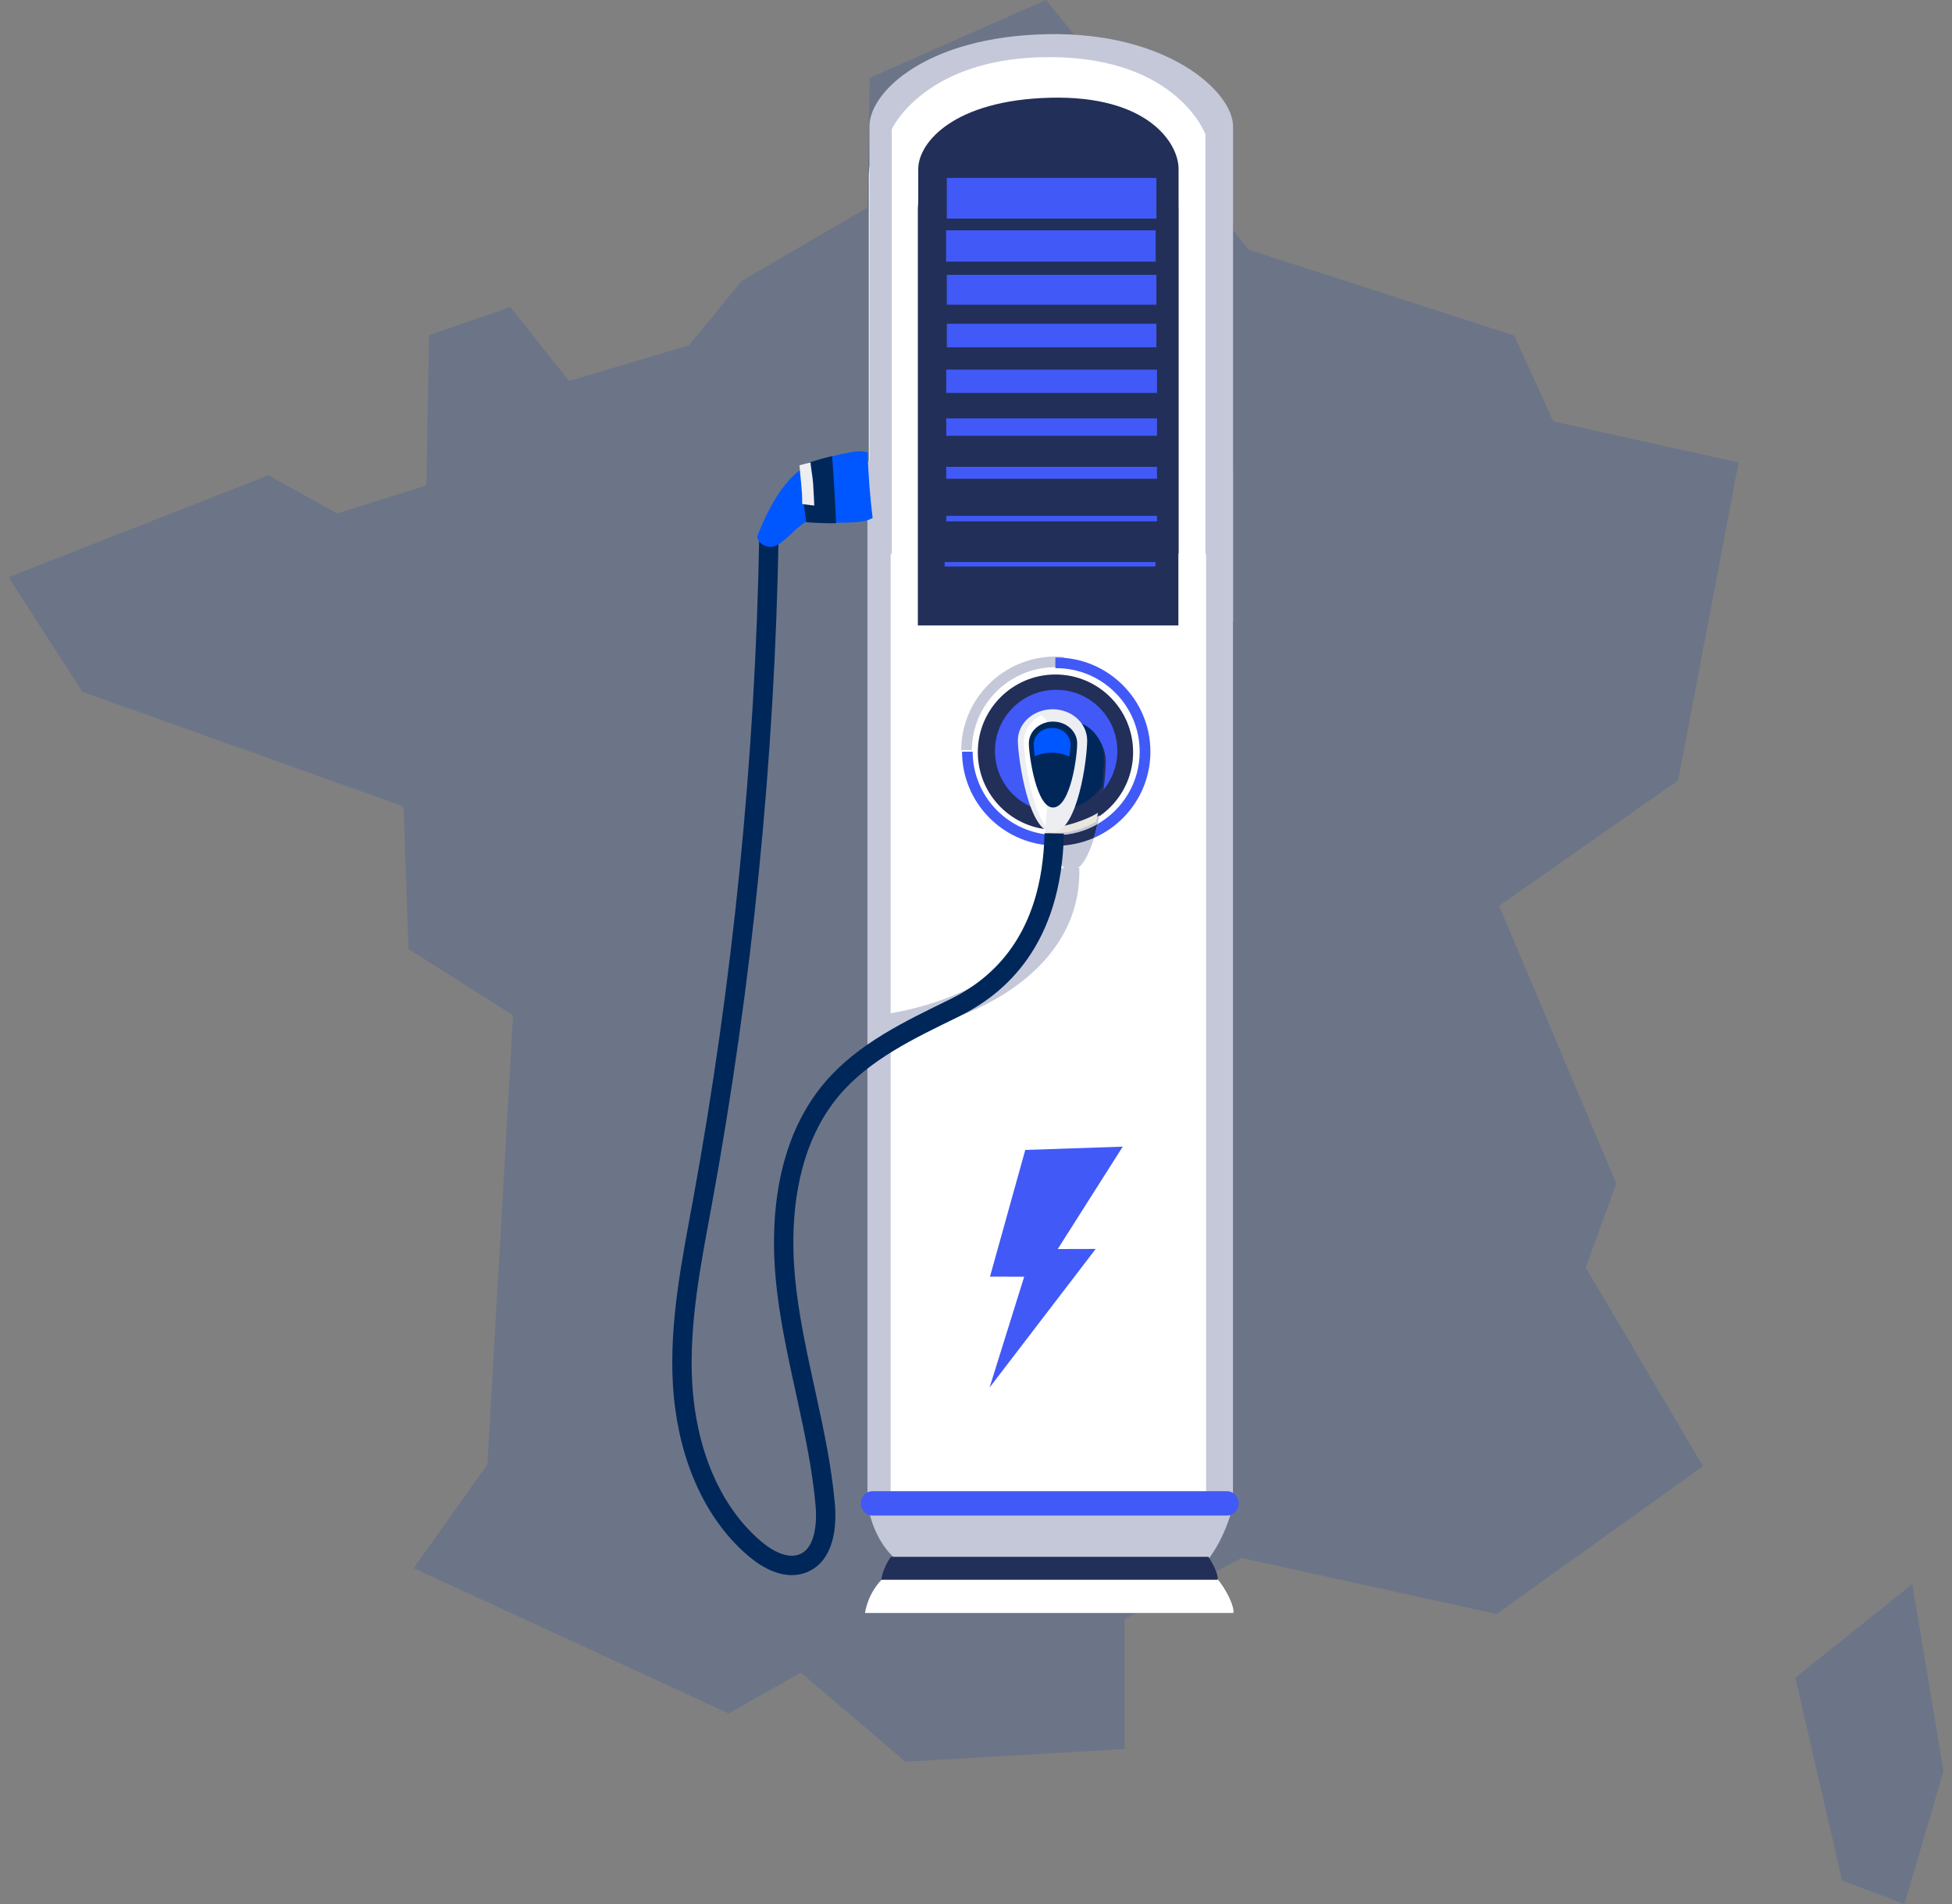
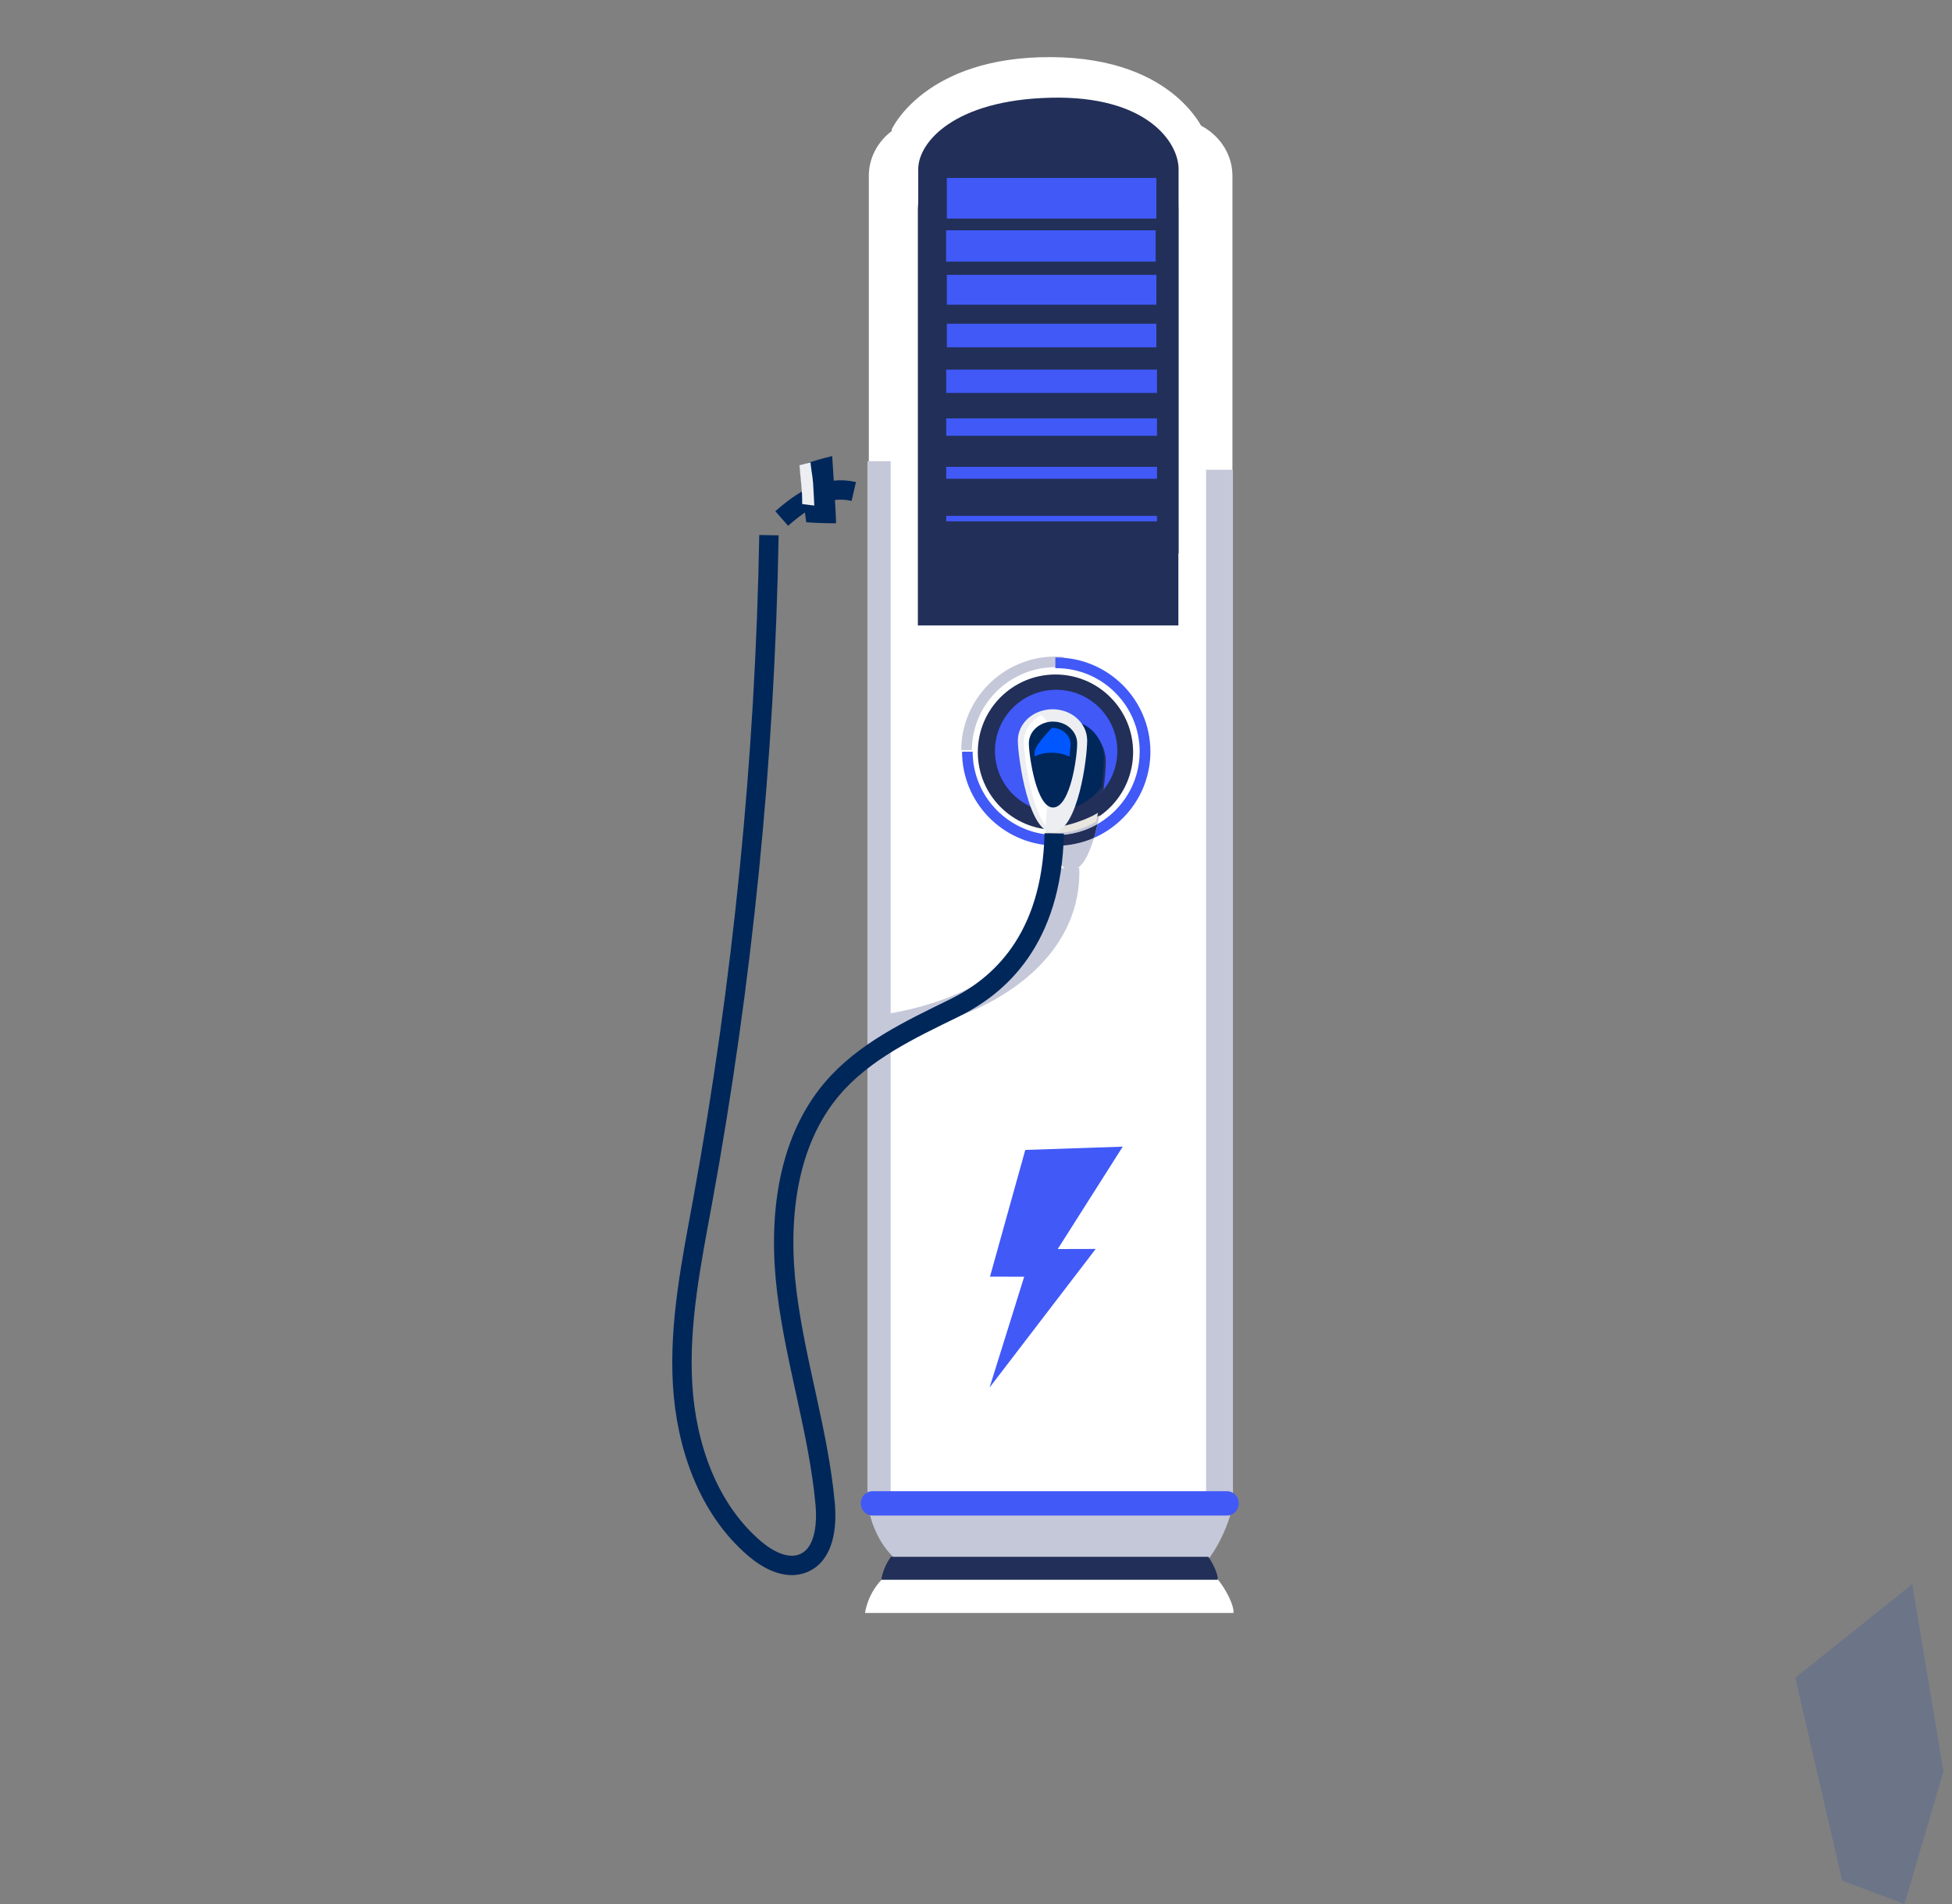
<svg xmlns="http://www.w3.org/2000/svg" width="41" height="40" viewBox="0 0 41 40" fill="none">
  <rect x="0" y="0" width="41" height="40" fill="#808080" stroke="none" />
  <g clip-path="url(#clip0_4071_408402)">
    <g opacity="0.5">
-       <path opacity="0.5" d="M21.969 0L18.269 1.635L18.215 4.364L15.577 5.902L14.468 7.255L11.953 8.004L10.722 6.451L9.009 7.04L8.956 10.198L7.083 10.786L5.638 9.984L0.179 12.126L1.731 14.534L8.474 16.942L8.581 19.939L10.776 21.33L10.237 30.763L8.688 32.944L15.301 35.995L16.823 35.139L19.018 37.011L23.62 36.744V34.014L26.082 32.731L31.434 33.908L35.769 30.802L33.308 26.628L33.949 24.863L31.488 19.029L35.249 16.393L36.518 9.717L32.626 8.853L31.806 7.05L26.232 5.246L21.969 0Z" fill="#2F529F" />
      <path opacity="0.5" d="M37.708 35.245L40.166 33.28L40.821 37.213L40.002 40L38.692 39.508L37.708 35.245Z" fill="#2F529F" />
    </g>
    <path d="M21.282 17.459C22.29 17.459 23.107 16.642 23.107 15.634C23.107 14.626 22.29 13.809 21.282 13.809C20.274 13.809 19.457 14.626 19.457 15.634C19.457 16.642 20.274 17.459 21.282 17.459Z" fill="#4159F7" />
    <path d="M25.886 19.082V3.694C25.886 3.031 25.312 2.489 24.61 2.489H19.525C18.823 2.489 18.249 3.031 18.249 3.694V19.082H25.886Z" fill="white" />
-     <path d="M25.899 13.067V2.653C25.899 1.935 24.532 0.667 21.994 0.718C19.456 0.769 18.262 1.935 18.262 2.653V13.068H25.899V13.067Z" fill="#C5C8D9" />
    <path d="M25.319 14.418V2.822C25.319 2.822 24.735 1.215 22.079 1.2C19.423 1.185 18.731 2.715 18.731 2.715V14.418H25.32H25.319Z" fill="white" />
    <path d="M25.896 11.637H18.246V31.66H25.896V11.637Z" fill="white" />
    <path d="M24.751 13.14V4.382C24.751 3.902 24.351 3.51 23.864 3.51H20.166C19.677 3.51 19.279 3.902 19.279 4.382V13.14H24.753H24.751Z" fill="#222F58" />
    <path d="M22.169 17.433C23.07 17.433 23.8 16.702 23.8 15.801C23.8 14.9 23.07 14.17 22.169 14.17C21.268 14.17 20.538 14.9 20.538 15.801C20.538 16.702 21.268 17.433 22.169 17.433Z" fill="#222F58" />
    <path d="M22.184 17.062C22.894 17.062 23.469 16.487 23.469 15.777C23.469 15.067 22.894 14.491 22.184 14.491C21.474 14.491 20.898 15.067 20.898 15.777C20.898 16.487 21.474 17.062 22.184 17.062Z" fill="#4159F7" />
    <path d="M20.413 15.757C20.413 15.708 20.413 15.659 20.42 15.61C20.508 14.647 21.362 13.936 22.325 14.024L22.346 13.801C21.261 13.703 20.297 14.505 20.197 15.59C20.192 15.646 20.19 15.703 20.19 15.759H20.415L20.413 15.757Z" fill="#C5C8D9" />
    <path d="M22.205 17.111C22.307 17.087 22.408 17.065 22.508 17.038C22.559 17.023 22.608 17.008 22.658 16.988C22.707 16.97 22.754 16.949 22.799 16.921C22.886 16.869 22.968 16.806 23.043 16.738C23.092 16.692 23.135 16.639 23.179 16.588C23.21 16.336 23.227 16.121 23.227 16.006C23.227 15.578 22.907 15.232 22.512 15.232C22.117 15.232 21.797 15.578 21.797 16.006C21.797 16.203 21.841 16.71 21.938 17.197C22.025 17.162 22.115 17.134 22.207 17.113L22.205 17.111Z" fill="#222F58" />
    <path d="M24.163 15.79C24.163 14.7 23.276 13.813 22.185 13.813C22.179 13.813 22.174 13.813 22.167 13.813V14.037C22.167 14.037 22.179 14.037 22.185 14.037C23.153 14.037 23.938 14.824 23.938 15.79C23.938 16.441 23.581 17.008 23.054 17.311C23.031 17.411 23.007 17.508 22.979 17.602C23.676 17.295 24.163 16.6 24.163 15.791V15.79Z" fill="#4159F7" />
    <path d="M20.431 15.791H20.207C20.207 16.847 21.041 17.71 22.084 17.762C22.059 17.69 22.036 17.613 22.015 17.534C21.128 17.449 20.431 16.7 20.43 15.791H20.431Z" fill="#4159F7" />
    <path d="M23.054 17.311C23.067 17.251 23.081 17.19 23.094 17.129C23.044 17.155 22.997 17.183 22.948 17.206C22.851 17.251 22.753 17.288 22.651 17.321C22.549 17.354 22.448 17.38 22.343 17.401C22.239 17.423 22.133 17.438 22.028 17.447C22.017 17.447 22.005 17.447 21.994 17.447C22 17.477 22.01 17.506 22.017 17.534C22.072 17.539 22.128 17.542 22.185 17.542C22.502 17.542 22.799 17.457 23.054 17.31V17.311Z" fill="#C5C8D9" />
    <path d="M22.085 17.764C22.194 18.077 22.333 18.3 22.512 18.285C22.713 18.27 22.867 17.977 22.979 17.601C22.736 17.708 22.467 17.769 22.186 17.769C22.151 17.769 22.118 17.765 22.085 17.764Z" fill="#C5C8D9" />
    <path d="M22.185 17.544C22.128 17.544 22.072 17.541 22.017 17.536C22.038 17.615 22.061 17.692 22.085 17.764C22.118 17.765 22.151 17.769 22.185 17.769C22.467 17.769 22.736 17.708 22.979 17.602C23.007 17.508 23.031 17.411 23.054 17.311C22.799 17.459 22.502 17.544 22.185 17.544Z" fill="#222F58" />
    <path d="M18.566 33.137C18.211 33.475 18.17 33.886 18.17 33.886H25.907C25.928 33.76 25.781 33.419 25.545 33.137H18.566Z" fill="white" />
    <path d="M22.105 18.244C22.131 19.098 21.721 19.852 20.918 20.425C20.3 20.864 19.484 21.167 18.582 21.308V21.746C19.625 21.599 20.58 21.254 21.302 20.741C22.226 20.082 22.7 19.216 22.669 18.233L22.107 18.242L22.105 18.244Z" fill="#C5C8D9" />
    <path d="M25.897 31.473V9.868H25.333V31.471H18.708V9.689H18.22V31.471H18.206C18.206 31.471 18.308 32.985 19.677 33.116C21.044 33.247 24.792 33.116 24.792 33.116C25.319 33.154 25.787 32.148 25.883 31.662H25.897C25.897 31.662 25.901 31.496 25.897 31.475V31.473Z" fill="#C5C8D9" />
    <path d="M24.755 11.624V3.551C24.755 2.994 24.094 2.003 22.064 2.053C20.034 2.102 19.287 2.995 19.287 3.551V11.624H24.755Z" fill="#222F58" />
    <path d="M24.289 6.801H19.887V7.296H24.289V6.801Z" fill="#4159F7" />
    <path d="M24.289 5.774H19.887V6.402H24.289V5.774Z" fill="#4159F7" />
    <path d="M24.274 4.838H19.872V5.497H24.274V4.838Z" fill="#4159F7" />
    <path d="M24.289 3.738H19.887V4.592H24.289V3.738Z" fill="#4159F7" />
    <path d="M24.302 7.765H19.874V8.255H24.302V7.765Z" fill="#4159F7" />
    <path d="M24.302 8.789H19.874V9.155H24.302V8.789Z" fill="#4159F7" />
    <path d="M24.302 9.807H19.874V10.058H24.302V9.807Z" fill="#4159F7" />
    <path d="M24.302 10.837H19.874V10.952H24.302V10.837Z" fill="#4159F7" />
-     <path d="M24.269 11.807H19.841V11.901H24.269V11.807Z" fill="#4159F7" />
    <path d="M18.713 32.706C18.534 32.952 18.511 33.188 18.511 33.188H25.576C25.591 33.103 25.515 32.906 25.381 32.706H18.715H18.713Z" fill="#222F58" />
    <path d="M25.769 31.327H18.329C18.193 31.327 18.082 31.438 18.082 31.575V31.591C18.082 31.728 18.193 31.839 18.329 31.839H25.769C25.906 31.839 26.017 31.728 26.017 31.591V31.575C26.017 31.438 25.906 31.327 25.769 31.327Z" fill="#4159F7" />
    <path d="M21.535 24.158L23.582 24.089L22.217 26.24L23.014 26.238L20.785 29.15L21.512 26.822L20.794 26.82L21.535 24.158Z" fill="#4159F7" />
    <path d="M22.159 17.065C22.262 17.039 22.366 17.016 22.467 16.987C22.518 16.972 22.569 16.956 22.618 16.936C22.668 16.916 22.717 16.895 22.763 16.867C22.851 16.813 22.933 16.749 23.009 16.678C23.058 16.631 23.1 16.577 23.145 16.524C23.174 16.267 23.187 16.047 23.187 15.931C23.184 15.496 22.854 15.146 22.453 15.15C22.051 15.154 21.728 15.509 21.733 15.944C21.735 16.144 21.784 16.659 21.887 17.152C21.976 17.116 22.067 17.088 22.159 17.064" fill="#00275A" />
    <path d="M23.025 17.261C23.038 17.2 23.051 17.137 23.062 17.075C23.013 17.103 22.966 17.133 22.915 17.155C22.818 17.201 22.717 17.241 22.615 17.275C22.512 17.31 22.408 17.337 22.303 17.359C22.197 17.382 22.09 17.398 21.984 17.408C21.972 17.408 21.961 17.408 21.949 17.408C21.957 17.438 21.966 17.467 21.974 17.497C22.03 17.502 22.087 17.505 22.146 17.503C22.467 17.5 22.769 17.41 23.028 17.259" fill="#E8E6DE" />
    <path d="M22.835 15.549C22.838 15.911 22.643 17.447 22.125 17.485C21.607 17.523 21.382 15.924 21.379 15.562C21.376 15.2 21.698 14.905 22.1 14.9C22.502 14.895 22.831 15.187 22.835 15.549Z" fill="#ECEEF2" />
    <path d="M22.054 16.26C22.089 15.891 22.202 15.296 21.869 15.021C21.651 15.136 21.504 15.347 21.505 15.591C21.509 15.877 21.648 16.931 21.961 17.346C21.987 16.983 22.02 16.621 22.054 16.26Z" fill="white" />
    <path d="M22.113 15.159C21.833 15.162 21.607 15.368 21.61 15.621C21.613 15.873 21.769 16.99 22.13 16.964C22.492 16.938 22.628 15.865 22.625 15.613C22.623 15.36 22.394 15.157 22.113 15.16" fill="#00275A" />
-     <path d="M22.082 15.813C22.228 15.813 22.354 15.842 22.463 15.896C22.477 15.783 22.486 15.688 22.486 15.637C22.484 15.444 22.308 15.29 22.095 15.291C21.881 15.293 21.71 15.45 21.712 15.644C21.712 15.693 21.72 15.783 21.736 15.89C21.833 15.842 21.95 15.813 22.084 15.813" fill="#0057FF" />
+     <path d="M22.082 15.813C22.228 15.813 22.354 15.842 22.463 15.896C22.477 15.783 22.486 15.688 22.486 15.637C22.484 15.444 22.308 15.29 22.095 15.291C21.712 15.693 21.72 15.783 21.736 15.89C21.833 15.842 21.95 15.813 22.084 15.813" fill="#0057FF" />
    <path d="M16.151 11.243C16.069 15.936 15.601 20.623 14.757 25.24C14.524 26.51 14.262 27.792 14.337 29.083C14.413 30.373 14.87 31.698 15.852 32.535C16.136 32.776 16.523 32.981 16.869 32.842C17.313 32.662 17.375 32.063 17.331 31.586C17.193 30.089 16.713 28.642 16.528 27.15C16.342 25.658 16.505 24.018 17.479 22.872C18.147 22.087 19.113 21.631 20.039 21.179C20.966 20.726 22.094 19.762 22.143 17.508" stroke="#00275A" stroke-width="0.407" stroke-miterlimit="10" />
    <path d="M17.933 10.325C17.344 10.189 16.859 10.507 16.419 10.893" stroke="#00275A" stroke-width="0.407" stroke-miterlimit="10" />
-     <path d="M15.905 11.265C16.175 10.588 16.585 9.778 17.341 9.625C17.433 9.599 17.52 9.576 17.598 9.558C17.759 9.52 17.89 9.496 17.97 9.486C18.057 9.475 18.142 9.483 18.223 9.502C18.238 9.965 18.272 10.425 18.329 10.883C18.254 10.921 18.174 10.948 18.087 10.96C18.006 10.97 17.87 10.978 17.703 10.981C17.62 10.981 17.529 10.981 17.434 10.981C16.851 10.598 16.508 11.614 16.105 11.476C15.985 11.444 15.91 11.365 15.905 11.268" fill="#0057FF" />
    <path d="M16.797 9.783C17.034 9.699 17.275 9.63 17.479 9.581C17.483 9.612 17.559 10.78 17.561 10.993C17.372 10.994 17.152 10.988 16.934 10.971C16.919 10.886 16.801 9.888 16.798 9.783" fill="#00275A" />
    <path d="M17.067 10.04C17.077 10.116 17.082 10.193 17.085 10.268C17.093 10.386 17.098 10.504 17.103 10.621C17.103 10.621 17.103 10.621 17.102 10.621C17.041 10.614 16.98 10.606 16.919 10.598C16.896 10.594 16.872 10.591 16.849 10.588C16.849 10.521 16.849 10.453 16.846 10.386C16.837 10.237 16.821 10.089 16.806 9.942C16.801 9.886 16.797 9.83 16.792 9.775C16.872 9.752 16.951 9.73 17.024 9.714C17.028 9.763 17.034 9.812 17.041 9.86C17.049 9.921 17.059 9.98 17.067 10.039" fill="#ECEEF2" />
  </g>
  <defs>
    <clipPath id="clip0_4071_408402">
      <rect width="40.643" height="40" fill="white" transform="translate(0.179)" />
    </clipPath>
  </defs>
</svg>